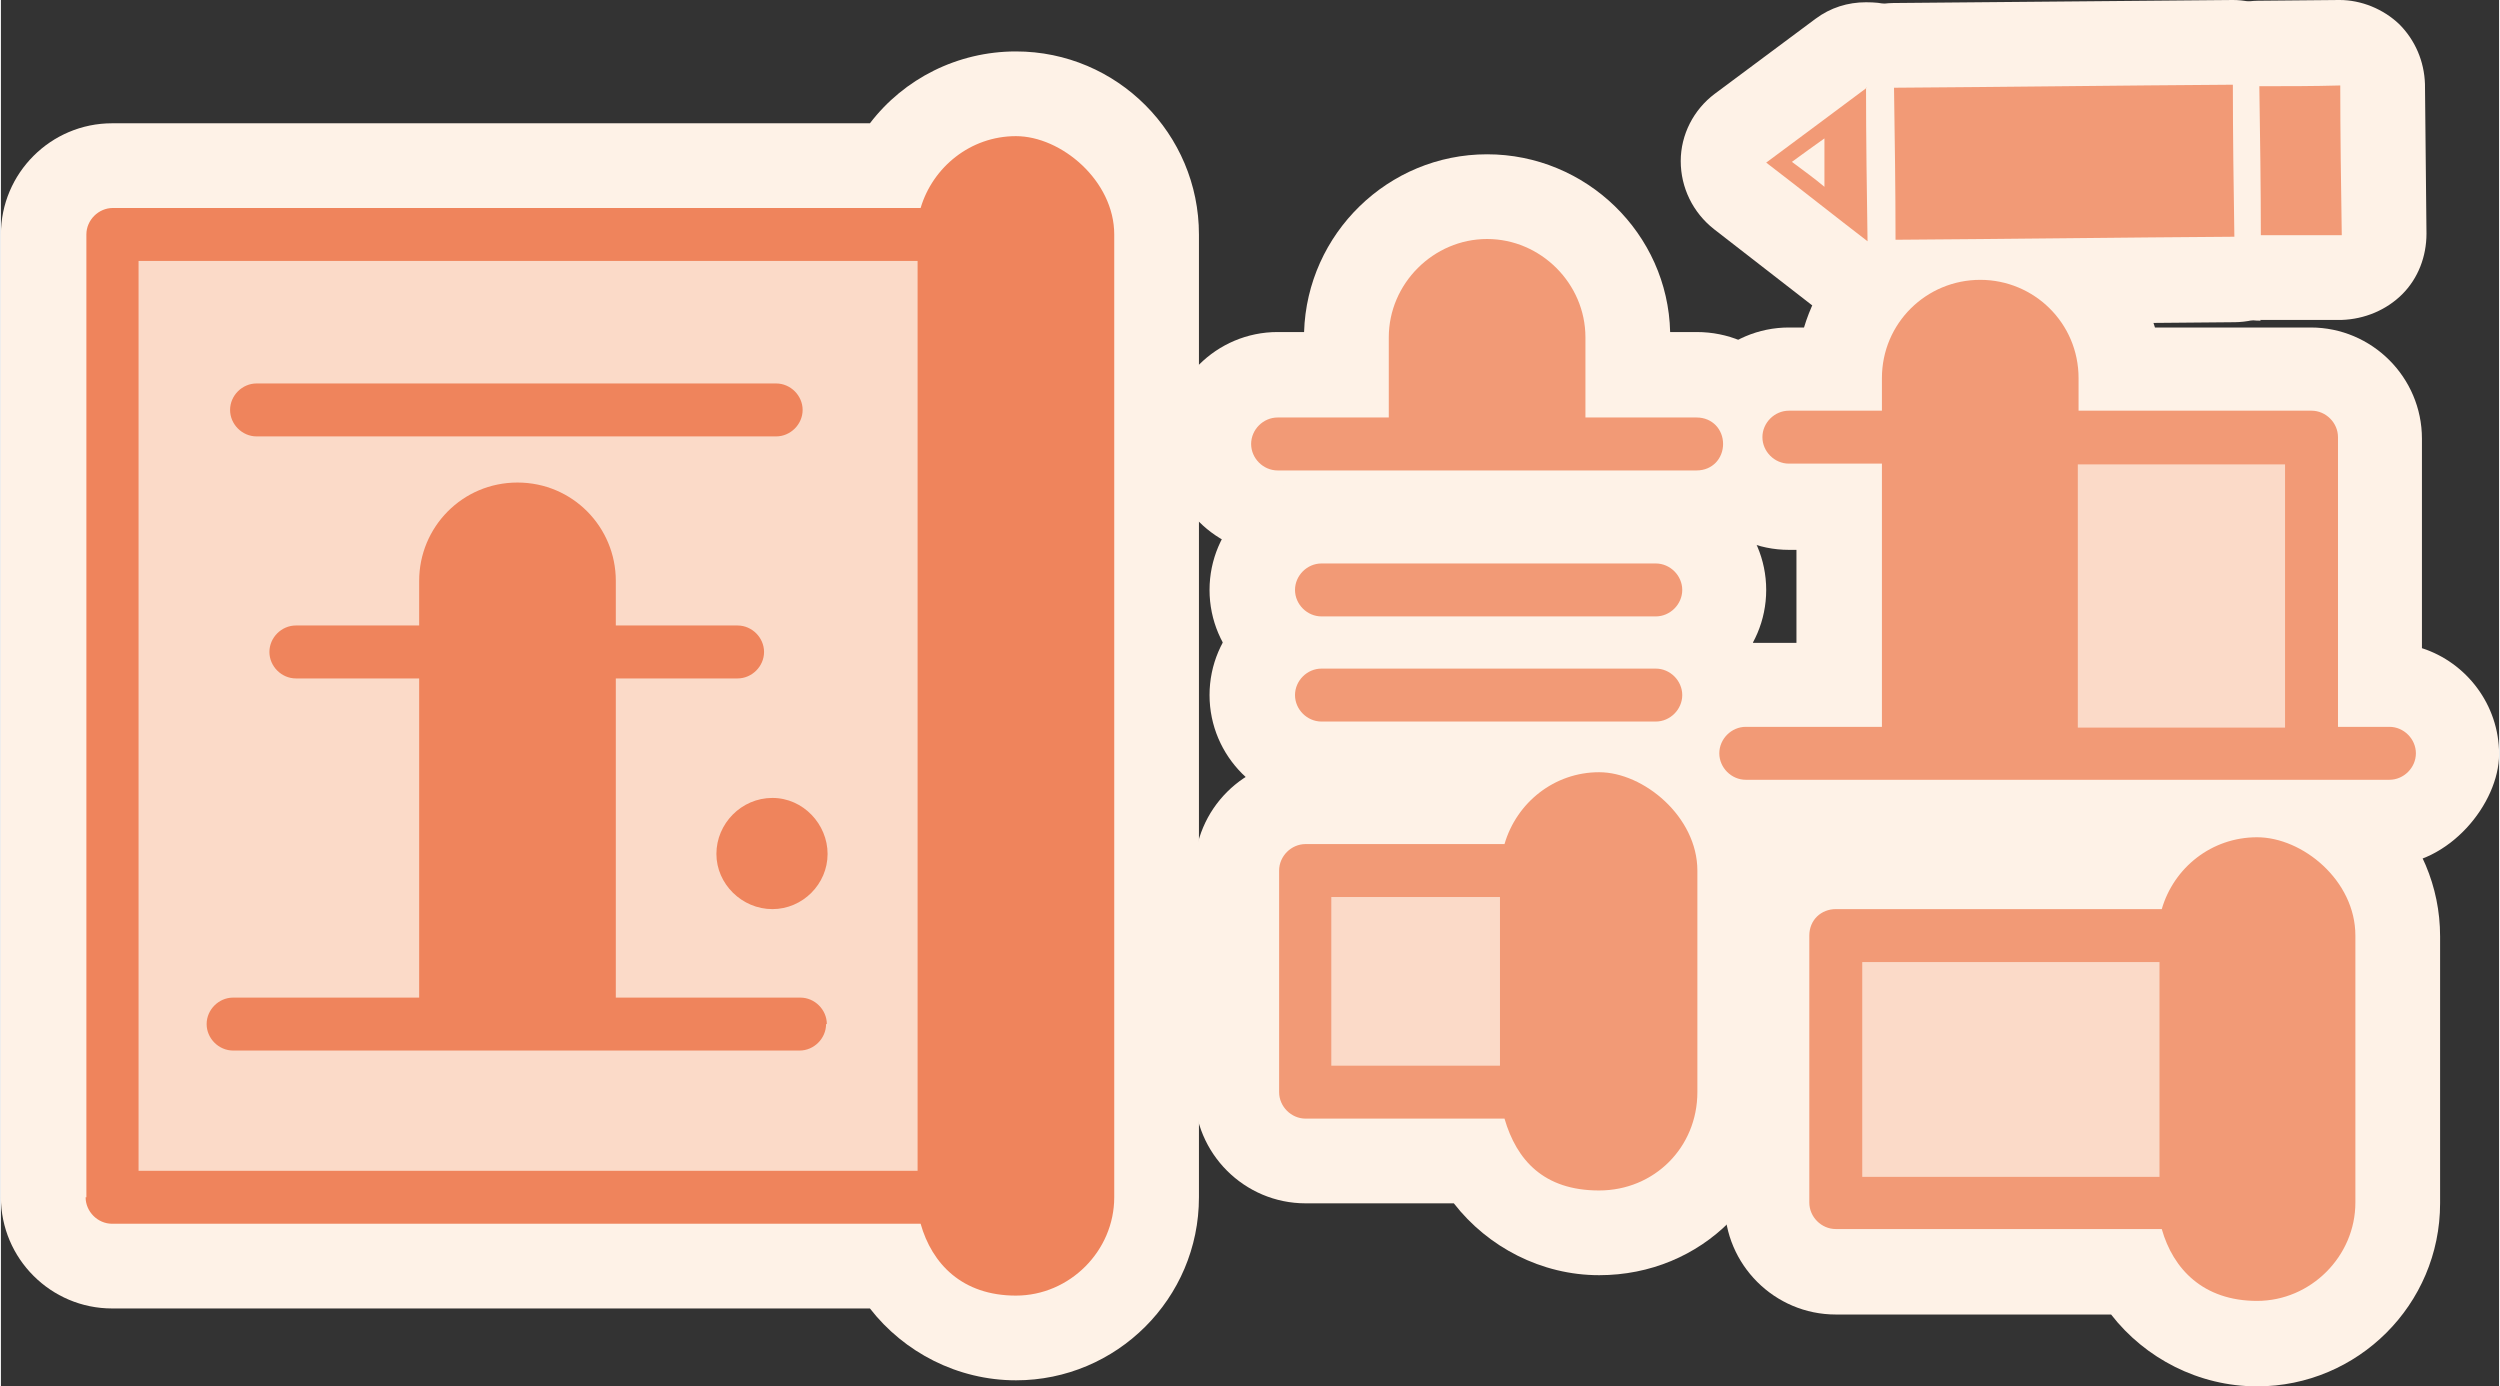
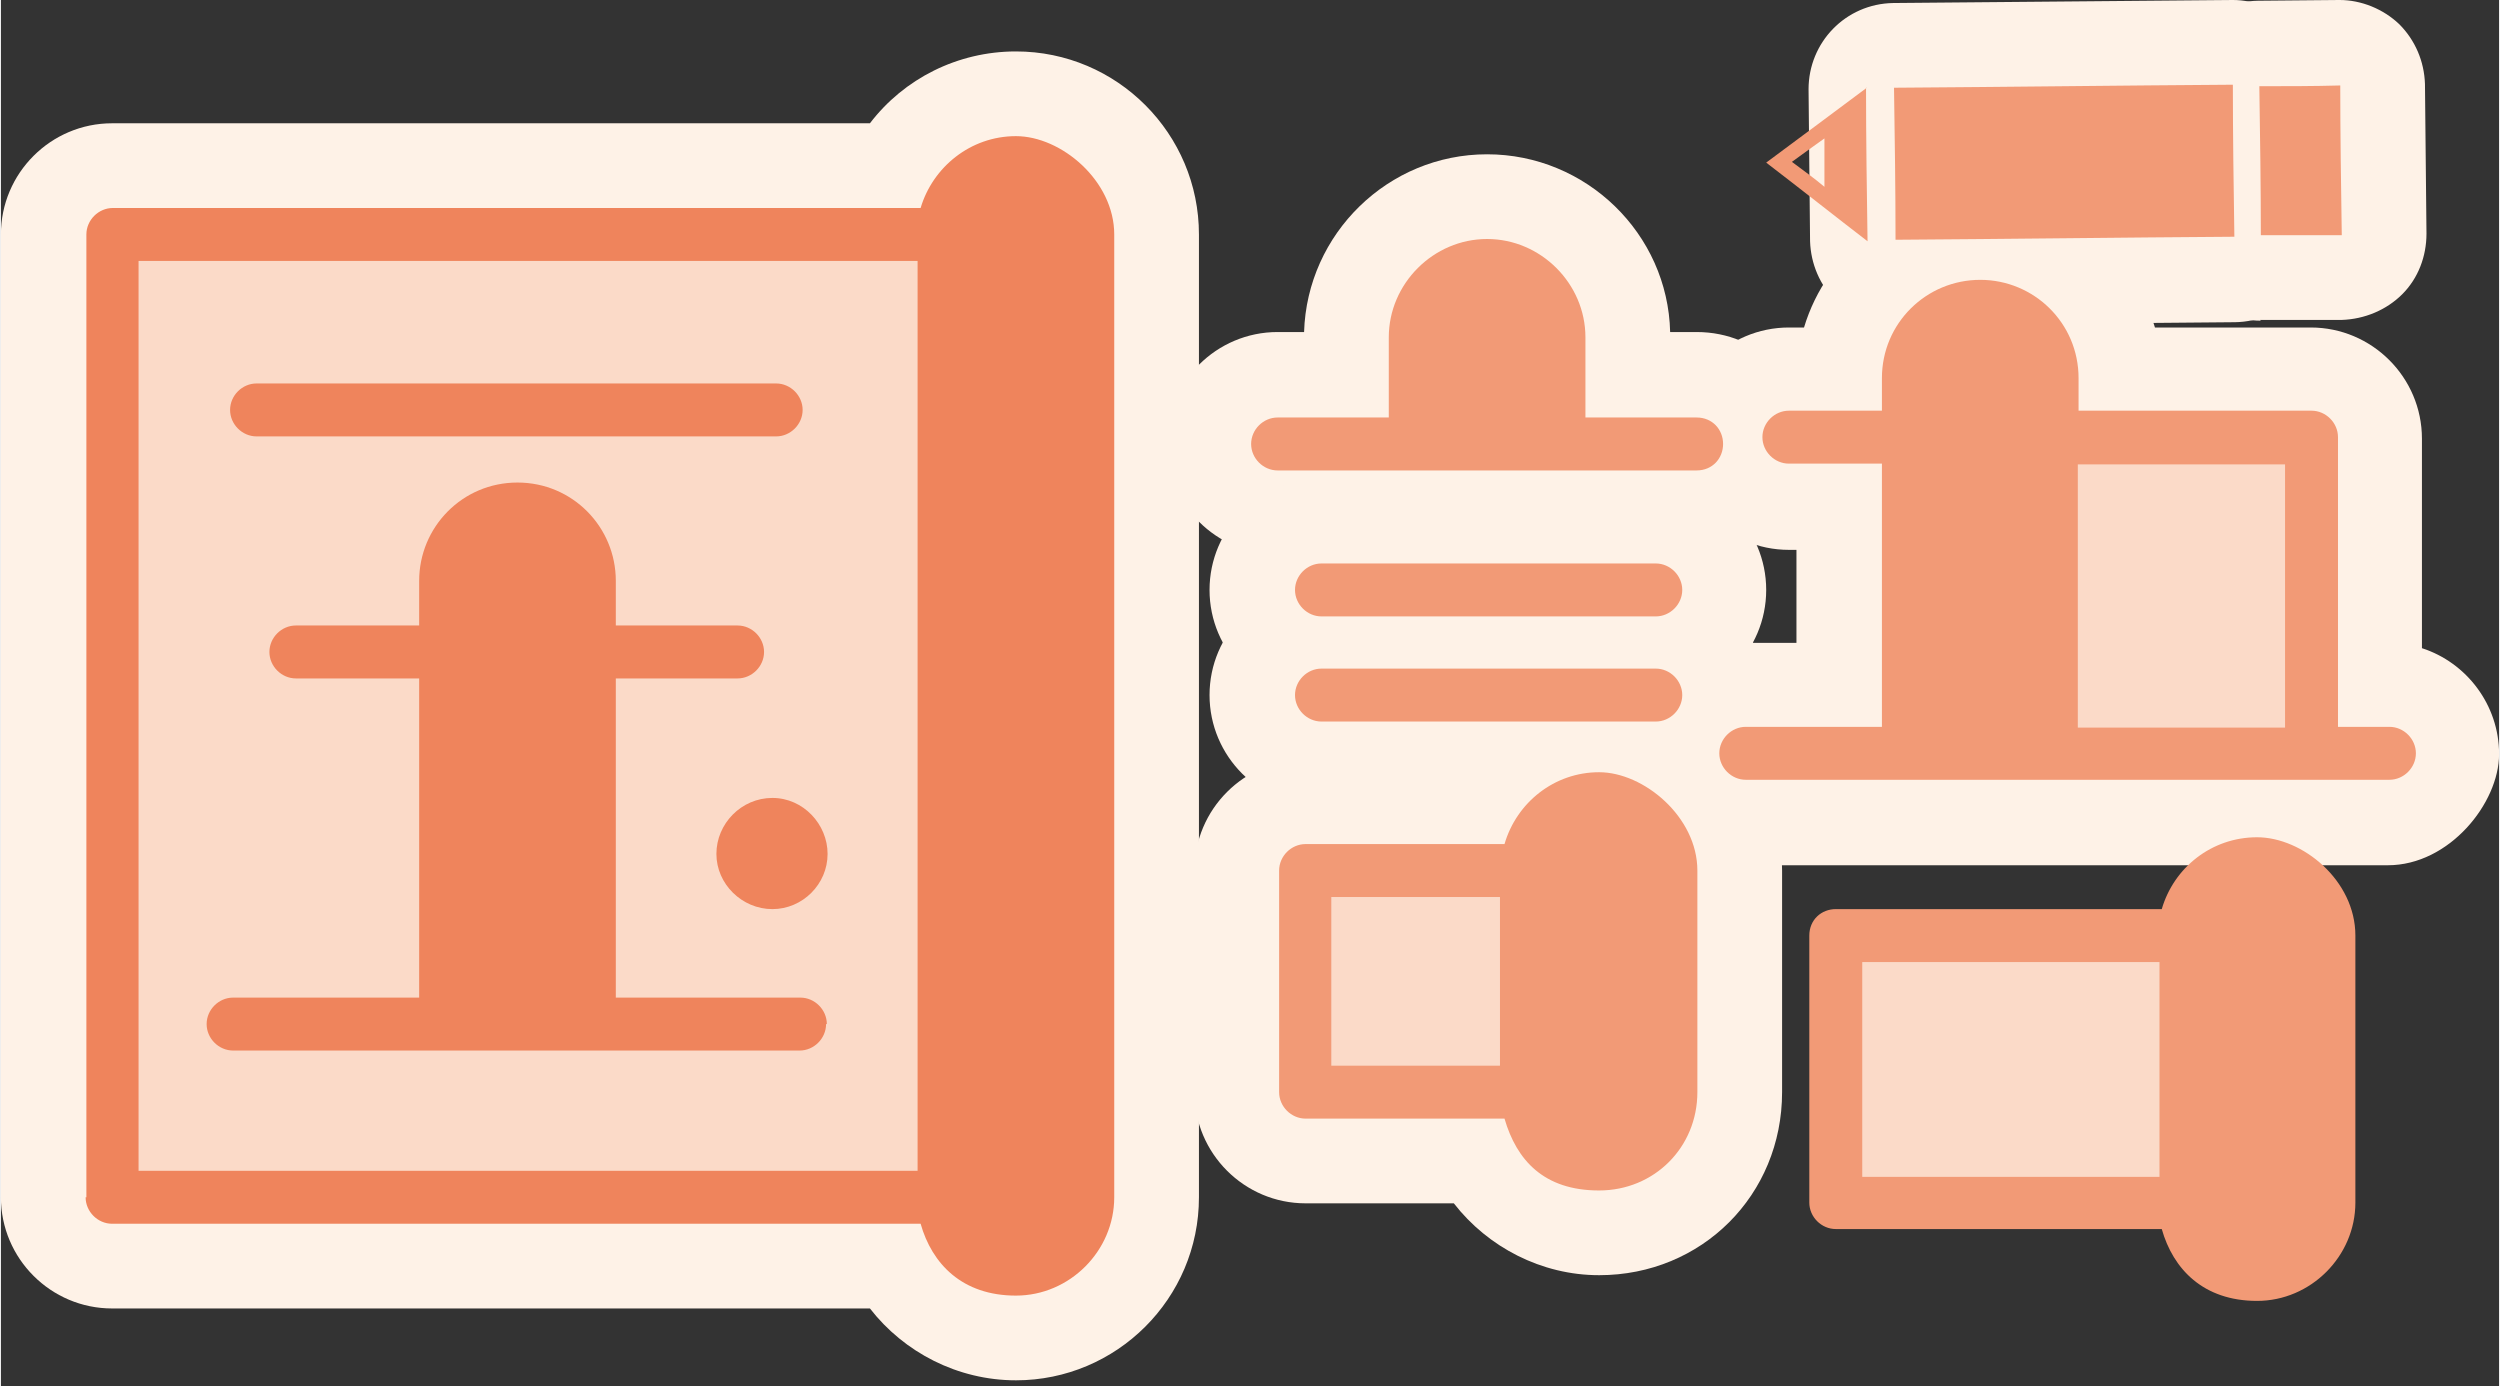
<svg xmlns="http://www.w3.org/2000/svg" data-name="レイヤー 1" height="183" preserveAspectRatio="xMidYMid meet" version="1.0" viewBox="12.6 1.3 330.3 183.3" width="330" zoomAndPan="magnify">
  <rect x="12.6" y="1.3" width="330.3" height="183.3" fill="#333333" stroke="none" />
  <g>
    <g fill="#fef2e7" id="change1_1">
      <path d="M146.8,183.8c-7.7,0-14.8-3.7-19.3-9.5H27.3c-8.1,0-14.7-6.6-14.7-14.7V32.3c0-8.1,6.6-14.7,14.7-14.7h100.2c4.5-5.9,11.6-9.5,19.3-9.5,13.4,0,24.2,10.9,24.2,24.2v127.3c0,13.4-10.9,24.2-24.2,24.2Z" />
      <path d="M181.4,74.6c-8.1,0-14.7-6.6-14.7-14.7s6.6-14.7,14.7-14.7h3.5c.4-13,11.1-23.5,24.2-23.5s23.9,10.5,24.2,23.5h3.5c8.3,0,14.7,6.5,14.7,14.7s-6.5,14.7-14.7,14.7h-55.4Z" />
      <path d="M223.9,169.9c-7.6,0-14.7-3.7-19.2-9.5h-19.6c-8.1,0-14.7-6.6-14.7-14.7v-29.3c0-8.1,6.6-14.7,14.7-14.7h19.6c4.5-5.9,11.5-9.5,19.2-9.5,13.4,0,24.2,10.9,24.2,24.2v29.3c0,13.6-10.6,24.2-24.2,24.2Z" />
      <path d="M187.1,94c-8.1,0-14.7-6.6-14.7-14.7s6.6-14.7,14.7-14.7h44.2c8.1,0,14.7,6.6,14.7,14.7s-6.6,14.7-14.7,14.7h-44.2Z" />
      <path d="M187.1,107.9c-8.1,0-14.7-6.6-14.7-14.7s6.6-14.7,14.7-14.7h44.2c8.1,0,14.7,6.6,14.7,14.7s-6.6,14.7-14.7,14.7h-44.2Z" />
      <path d="M243.2,115.7c-8.1,0-14.7-6.6-14.7-14.7s6.6-14.7,14.7-14.7h6.8v-12.3h-1c-8.1,0-14.7-6.6-14.7-14.7s6.6-14.7,14.7-14.7h2c3-10,12.3-17.3,23.2-17.3s20.2,7.3,23.2,17.3h20.6c8.1,0,14.7,6.6,14.7,14.7v27.7c5.9,1.9,10.2,7.5,10.2,14s-6.6,14.7-14.7,14.7h-85Z" />
-       <path d="M310.9,184.6c-7.7,0-14.8-3.7-19.3-9.5h-36.4c-8.1,0-14.7-6.6-14.7-14.7v-35.3c0-8.3,6.5-14.7,14.7-14.7h36.4c4.5-5.9,11.6-9.5,19.3-9.5,13.4,0,24.2,10.9,24.2,24.2v35.3c0,13.4-10.9,24.2-24.2,24.2Z" />
      <path d="M263.1,44.3c-2.9,0-5.8-1.2-7.9-3.2-2.1-2.1-3.3-4.9-3.4-7.9l-.2-20.1c0-6.2,4.9-11.3,11.2-11.4,0,0,44.9-.4,44.9-.4,2.9,0,5.8,1.2,7.9,3.2,2.1,2.1,3.3,4.9,3.4,7.9l.2,20.1c0,6.2-4.9,11.3-11.2,11.4,0,0-44.9.4-44.9.4Z" />
      <path d="M311.4,43.7c-6.2,0-11.2-5-11.3-11.2l-.2-19.7c0-6.2,4.9-11.3,11.1-11.4,0,0,10.8-.1,10.8-.1,2.9,0,5.8,1.2,7.9,3.2,2.1,2.1,3.3,4.9,3.4,7.9l.2,19.8c0,3-1.1,5.9-3.2,8-2.1,2.1-5,3.3-8,3.4,0,0-10.7,0-10.8,0Z" />
-       <path d="M259.4,44.4c-2.5,0-4.9-.8-6.9-2.4l-13.4-10.4c-2.8-2.2-4.4-5.5-4.4-9,0-3.5,1.7-6.8,4.5-8.9l13.3-9.9c2-1.5,4.3-2.2,6.7-2.2s3.4.4,5,1.2c3.8,1.9,6.2,5.7,6.2,10l.2,20.3c0,4.3-2.4,8.3-6.3,10.2-1.6.8-3.3,1.2-5,1.2Z" />
    </g>
    <g>
      <g>
        <g id="change2_1">
          <path d="M23.9,159.6V32.3c0-1.9,1.6-3.5,3.5-3.5h106.8c1.6-5.4,6.6-9.5,12.6-9.5s13,5.9,13,13v127.3c0,7.1-5.9,13-13,13s-11.1-4.2-12.6-9.5H27.3c-1.9,0-3.5-1.6-3.5-3.5Z" fill="#ef845c" />
        </g>
        <g id="change3_4">
          <path d="M30.8,156.1h103V35.8H30.8v120.3Z" fill="#fbdac8" />
        </g>
        <g id="change2_2">
          <path d="M121.7,136.7c0,1.9-1.6,3.5-3.5,3.5H43.3c-1.9,0-3.5-1.6-3.5-3.5s1.6-3.5,3.5-3.5h24.6v-42.2h-16.3c-1.9,0-3.5-1.6-3.5-3.5s1.6-3.5,3.5-3.5h16.3v-5.9c0-7.1,5.7-13,13-13s13,5.9,13,13v5.9h16.1c1.9,0,3.5,1.6,3.5,3.5s-1.6,3.5-3.5,3.5h-16.1v42.2h24.4c1.9,0,3.5,1.6,3.5,3.5Z" fill="#ef845c" />
        </g>
        <g id="change2_3">
          <path d="M42.9,55.5c0-1.9,1.6-3.5,3.5-3.5h68.7c1.9,0,3.5,1.6,3.5,3.5s-1.6,3.5-3.5,3.5H46.4c-1.9,0-3.5-1.6-3.5-3.5Z" fill="#ef845c" />
        </g>
        <g id="change2_4">
          <path d="M121.9,114.2c0,4-3.3,7.3-7.3,7.3s-7.4-3.3-7.4-7.3,3.3-7.4,7.4-7.4,7.3,3.5,7.3,7.4Z" fill="#ef845c" />
        </g>
      </g>
      <g>
        <g id="change4_2">
          <path d="M181.4,56.5h14.7v-10.6c0-7.1,5.9-13,13-13s13,5.9,13,13v10.6h14.7c2.1,0,3.5,1.6,3.5,3.5s-1.4,3.5-3.5,3.5h-55.4c-1.9,0-3.5-1.6-3.5-3.5s1.6-3.5,3.5-3.5Z" fill="#f29a76" />
        </g>
        <g id="change4_3">
          <path d="M185.1,112.9h26.3c1.6-5.5,6.6-9.5,12.5-9.5s13,5.9,13,13v29.3c0,7.3-5.7,13-13,13s-10.9-4-12.5-9.5h-26.3c-1.9,0-3.5-1.6-3.5-3.5v-29.3c0-1.9,1.6-3.5,3.5-3.5Z" fill="#f29a76" />
        </g>
        <g id="change4_4">
          <path d="M183.7,79.3c0-1.9,1.6-3.5,3.5-3.5h44.2c1.9,0,3.5,1.6,3.5,3.5s-1.6,3.5-3.5,3.5h-44.2c-1.9,0-3.5-1.6-3.5-3.5Z" fill="#f29a76" />
        </g>
        <g id="change4_5">
          <path d="M183.7,93.2c0-1.9,1.6-3.5,3.5-3.5h44.2c1.9,0,3.5,1.6,3.5,3.5s-1.6,3.5-3.5,3.5h-44.2c-1.9,0-3.5-1.6-3.5-3.5Z" fill="#f29a76" />
        </g>
        <g id="change3_1">
-           <path d="M188.5,142.2h22.3v-22.3h-22.3v22.3Z" fill="#fbdac8" />
+           <path d="M188.5,142.2h22.3v-22.3h-22.3Z" fill="#fbdac8" />
        </g>
        <g id="change4_6">
          <path d="M328.3,104.4h-85c-1.9,0-3.5-1.6-3.5-3.5s1.6-3.5,3.5-3.5h18v-34.8h-12.3c-1.9,0-3.5-1.6-3.5-3.5s1.6-3.5,3.5-3.5h12.3v-4.3c0-7.3,5.9-13,13-13s13,5.7,13,13v4.3h30.8c1.9,0,3.5,1.6,3.5,3.5v38.3h6.8c1.9,0,3.5,1.6,3.5,3.5s-1.6,3.5-3.5,3.5Z" fill="#f29a76" />
        </g>
        <g id="change4_7">
          <path d="M255.2,163.8c-1.9,0-3.5-1.6-3.5-3.5v-35.3c0-2.1,1.6-3.5,3.5-3.5h43.1c1.6-5.5,6.6-9.5,12.6-9.5s13,5.7,13,13v35.3c0,7.1-5.9,13-13,13s-11.1-4.2-12.6-9.5h-43.1Z" fill="#f29a76" />
        </g>
        <g id="change3_2">
          <path d="M258.7,156.9h39.3v-28.4h-39.3v28.4Z" fill="#fbdac8" />
        </g>
        <g id="change3_3">
          <path d="M314.6,62.7h-27.4v34.8h27.4v-34.8Z" fill="#fbdac8" />
        </g>
        <g>
          <g fill="#f29a76" id="change4_1">
            <path d="M262.9,12.9c14.9-.1,29.9-.3,44.8-.4,0,6.7.1,13.5.2,20.1-14.8.1-29.9.3-44.8.4,0-6.6-.1-13.4-.2-20.1Z" />
            <path d="M311.4,32.4c0-6.4-.1-13.2-.2-19.7,3.5,0,7.2,0,10.7-.1,0,6.4.1,13.2.2,19.8-3.4,0-7.1,0-10.7,0Z" />
            <path d="M259.2,12.9c0,6.8.1,13.5.2,20.3-4.3-3.3-8.7-6.8-13.4-10.4,4.6-3.4,9-6.7,13.3-9.9ZM253.7,19.6c-1.4,1-2.8,2-4.3,3.1,1.6,1.2,3,2.2,4.3,3.3,0-2.2,0-4.2,0-6.4Z" />
          </g>
        </g>
      </g>
    </g>
  </g>
</svg>